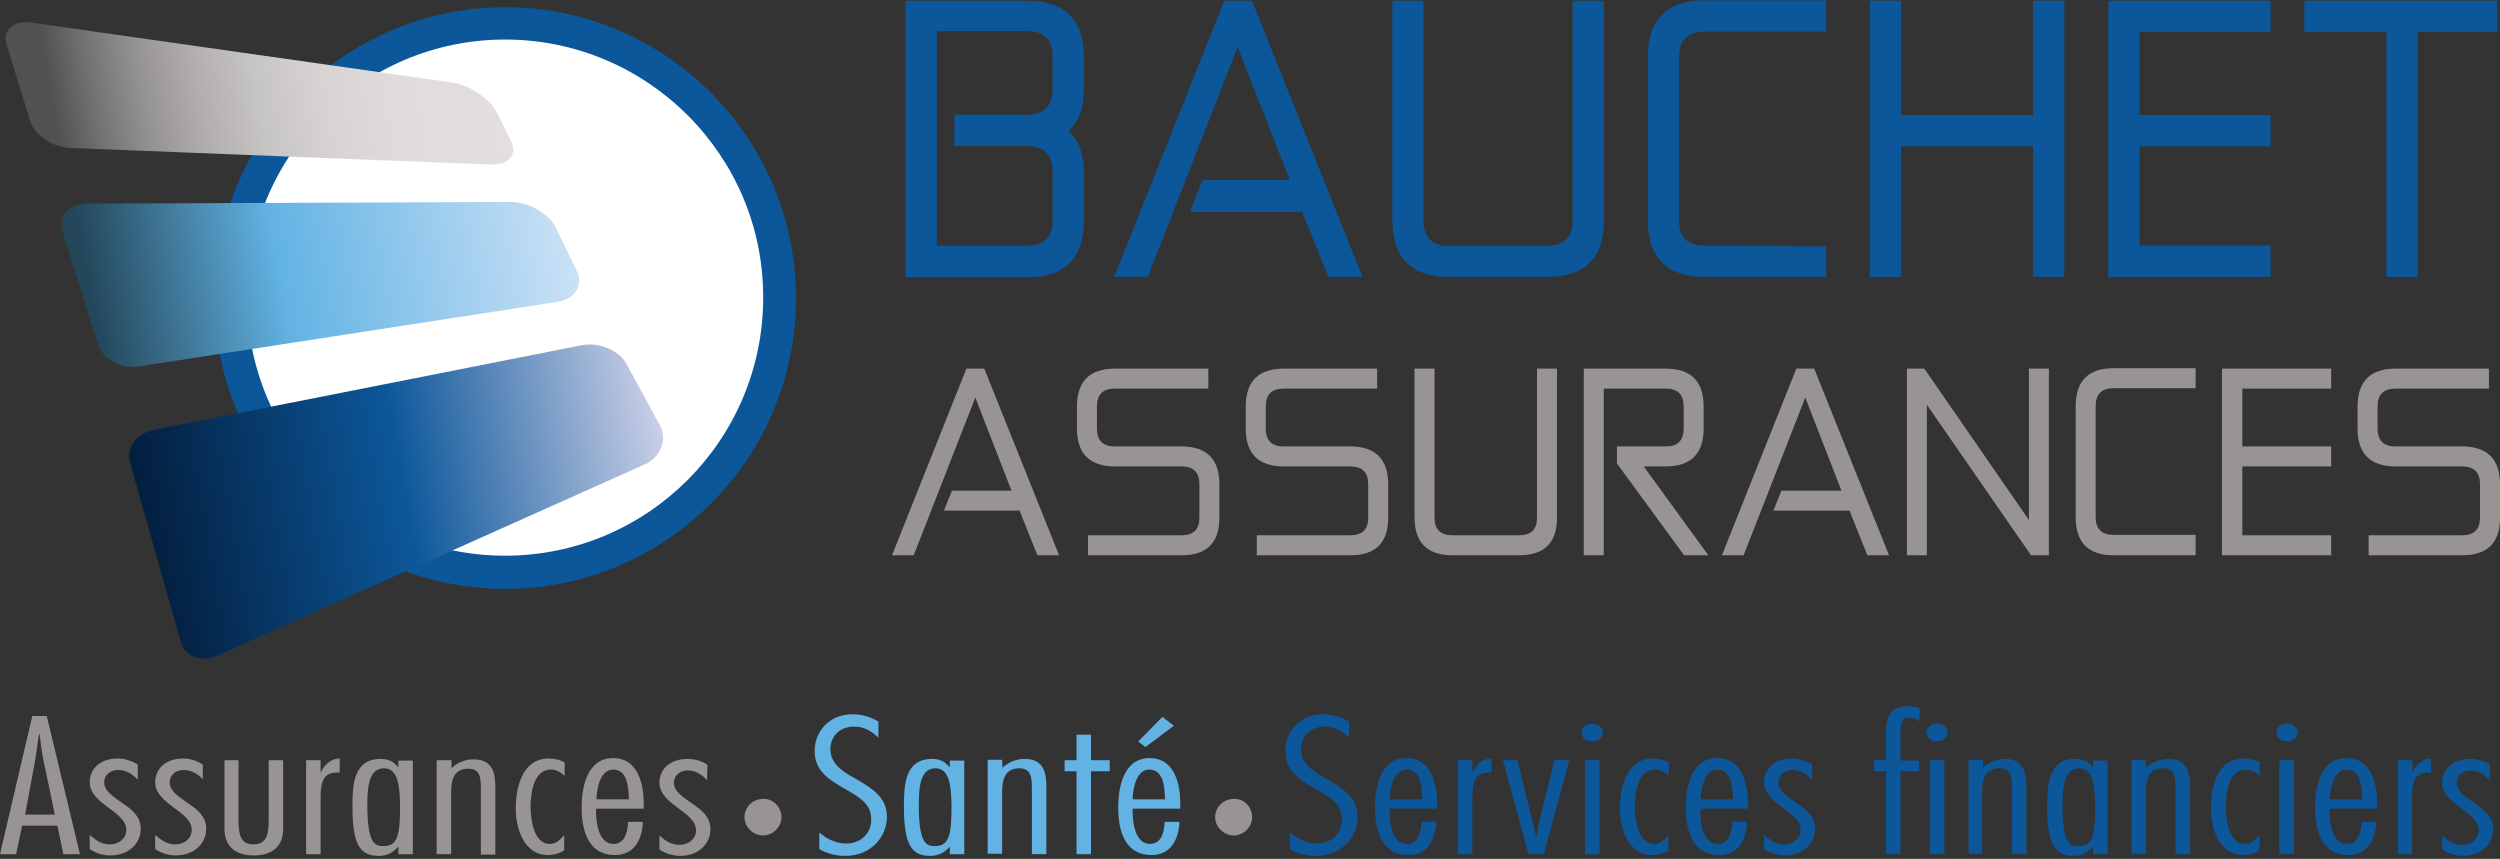
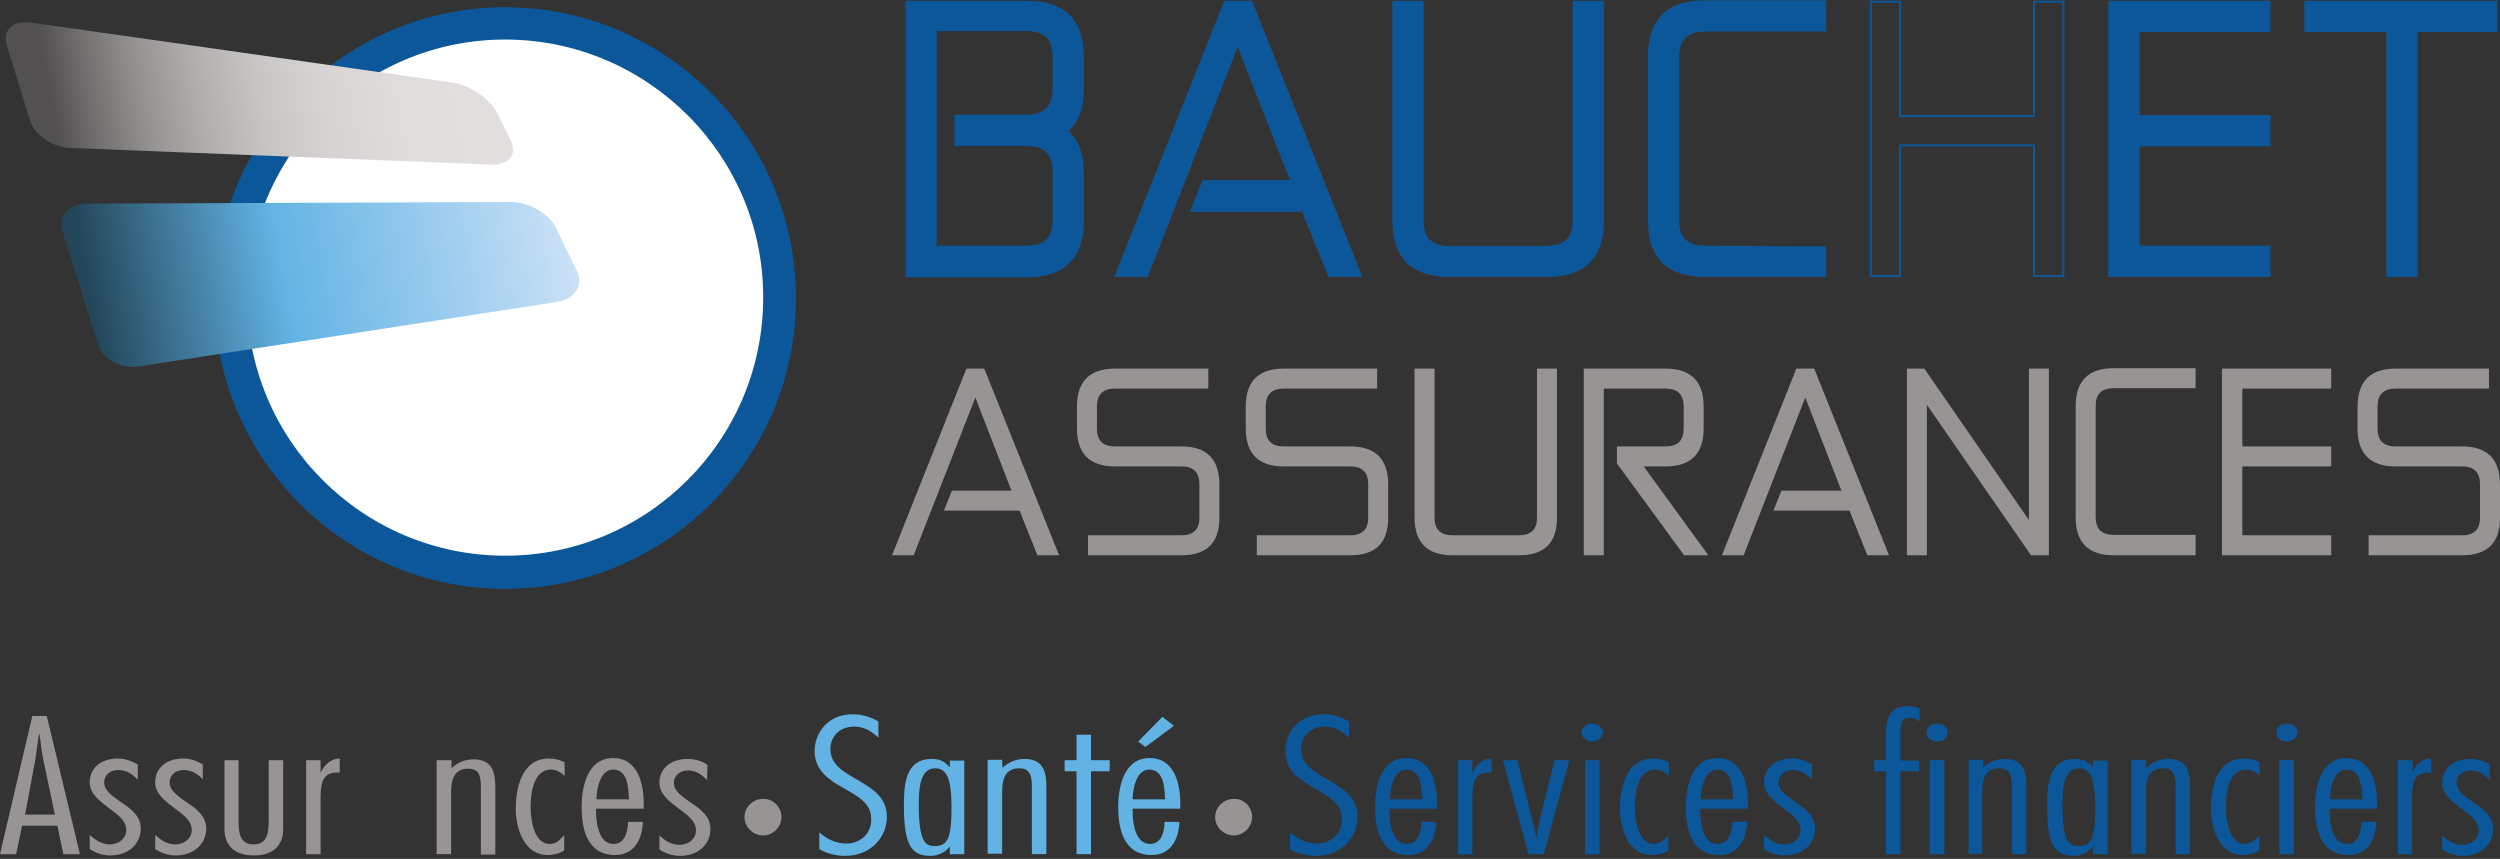
<svg xmlns="http://www.w3.org/2000/svg" version="1.1" id="Calque_1" x="0px" y="0px" width="588px" height="202px" viewBox="0 0 588 202" enable-background="new 0 0 588 202" xml:space="preserve">
  <rect x="0" y="0" width="588" height="202" fill="#333333" stroke="none" />
  <g>
    <g>
      <path fill="#989494" d="M18.8,200.9h-3.9l-1.4-6.7H5.2l-1.4,6.7H0l7.6-32.5H11L18.8,200.9 M12.9,191.6l-2.6-12.4    c-0.5-2.2-0.7-4.4-1-6.6H9.2c-0.4,2.2-0.6,4.4-1,6.6l-2.3,12.4H12.9L12.9,191.6z" />
      <path fill="#989494" d="M32.3,183.3L32.3,183.3c-1.1-1.2-2.6-2.2-4.5-2.2c-2,0-3.3,1.3-3.3,2.9c0,2.1,2.2,3.4,4.3,4.9    c2.2,1.5,4.3,3.1,4.3,6c0,3.5-2.8,6.3-7.2,6.3c-1.7,0-3.5-0.6-4.8-1.5v-3.3c1.3,1.1,2.7,2.2,4.7,2.2c2.3,0,3.9-1.5,3.9-3.4    c0-2.2-2.1-3.7-4.3-5.3c-2.1-1.6-4.3-3.3-4.3-5.9c0-3.3,2.6-5.6,6.6-5.6c1.7,0,3.3,0.6,4.7,1.4v3.5H32.3z" />
      <path fill="#989494" d="M47.7,183.3L47.7,183.3c-1.1-1.2-2.6-2.2-4.5-2.2c-2,0-3.3,1.3-3.3,2.9c0,2.1,2.2,3.4,4.3,4.9    c2.2,1.5,4.3,3.1,4.3,6c0,3.5-2.8,6.3-7.2,6.3c-1.7,0-3.5-0.6-4.8-1.5v-3.3c1.3,1.1,2.7,2.2,4.7,2.2c2.3,0,3.9-1.5,3.9-3.4    c0-2.2-2.1-3.7-4.3-5.3c-2.1-1.6-4.3-3.3-4.3-5.9c0-3.3,2.6-5.6,6.6-5.6c1.7,0,3.3,0.6,4.6,1.4V183.3z" />
      <path fill="#989494" d="M56.1,178.8v13.9c0,3,0.2,5.9,3.5,5.9c3.4,0,3.6-2.9,3.6-5.9v-13.9h3.4V195c0,3.7-2.2,6.2-6.9,6.2    s-6.9-2.5-6.9-6.2v-16.2H56.1z" />
      <path fill="#989494" d="M75.4,181.7L75.4,181.7c0.8-1.6,2.3-3.3,4.5-3.3v3.3h-0.7c-3.5,0-3.8,2.8-3.8,6.3v12.9H72v-22.1h3.4V181.7    z" />
-       <path fill="#989494" d="M97.1,200.9h-3.4v-1.7h-0.1c-1,1.2-2.5,2.1-4.4,2.1c-4.2,0-6.3-2-6.3-11.6c0-5,0.2-11.2,6.6-11.2    c1.9,0,3,0.6,4.1,1.9h0.1v-1.5h3.4L97.1,200.9 M90.3,180.7c-3.7,0-3.9,4.9-3.9,8.7c0,9.1,1.8,9.6,3.8,9.6c3.3,0,3.9-2.5,3.9-9.5    C94,184.7,93.6,180.7,90.3,180.7z" />
      <path fill="#989494" d="M106.1,178.8h-3.4v22.1h3.4v-14.3c0-2.3,0.2-5.8,4-5.8c2.8,0,3,2,3,4.7V201h3.4v-15.8c0-3-0.4-6.6-5.1-6.6    c-2.1,0-3.9,0.8-5.2,2.1v-1.9H106.1z" />
      <path fill="#989494" d="M132.8,179.3c-1.1-0.6-2.4-0.9-3.7-0.9c-6.7,0-7.8,7.7-7.8,11.8c0,3.8,1.5,10.9,7.6,10.9    c1.3,0,2.8-0.4,3.8-1.1v-3.5h-0.1c-0.8,1-1.8,2-3.3,2c-4,0-4.5-6.5-4.5-8.7c0-2.5,0.4-8.8,4.8-8.8c1.3,0,2.4,0.7,3.2,1.5V179.3z" />
      <path fill="#989494" d="M140.2,190.4v0.6c0,2.2,0.5,7.5,4.1,7.5c2.9,0,3.4-3.4,3.4-5.2h3.5c-0.1,3.4-1.6,7.8-6.5,7.8    c-7,0-7.9-6.9-7.9-11.3c0-4,1-11.5,7.4-11.5c6.2,0,7.2,6.8,7.2,10.6v1.3h-11.2 M148,188l-0.1-0.4c-0.1-2.1-0.2-6.6-3.7-6.6    c-3.2,0-3.9,5-3.9,7H148z" />
      <path fill="#989494" d="M166.4,179.9c-1.3-0.9-2.9-1.4-4.7-1.4c-4,0-6.6,2.3-6.6,5.6c0,2.6,2.2,4.3,4.3,5.9    c2.2,1.6,4.3,3.1,4.3,5.3c0,1.9-1.6,3.4-3.9,3.4c-2,0-3.4-1-4.7-2.2v3.3c1.3,0.9,3.2,1.5,4.8,1.5c4.4,0,7.2-2.8,7.2-6.3    c0-2.9-2.1-4.5-4.3-6c-2.1-1.5-4.3-2.8-4.3-4.9c0-1.6,1.3-2.9,3.3-2.9c1.9,0,3.4,1.1,4.4,2.2h0.1L166.4,179.9L166.4,179.9z" />
      <path fill="#989494" d="M183.8,192.2c0,2.3-2,4.3-4.3,4.3c-2.4,0-4.4-2-4.4-4.3c0-2.4,2-4.3,4.4-4.3    C181.8,187.8,183.8,189.8,183.8,192.2" />
      <path fill="#62B3E4" d="M206.6,169.7c-1.9-1.1-3.8-1.7-6.1-1.7c-5.7,0-8.9,4.3-8.9,8.6c0,4.7,3.4,6.8,6.7,8.7s6.7,3.6,6.6,7.4    c0.1,2.9-2.1,5.7-5.9,5.7c-2.5,0-4.7-1.2-6.3-2.6v3.9c1.8,1.1,4,1.6,6.1,1.6c6.1,0,9.8-4.5,9.8-9.2c0-4.5-3.3-6.5-6.6-8.5    c-3.4-1.9-6.7-3.7-6.7-7.4c0-2.8,2-5.3,5.6-5.3c2.5,0,4.2,1.2,5.7,2.6L206.6,169.7L206.6,169.7z" />
      <path fill="#62B3E4" d="M226.8,200.9h-3.4v-1.7h-0.1c-1,1.2-2.5,2.1-4.4,2.1c-4.2,0-6.3-2-6.3-11.6c0-5,0.2-11.2,6.6-11.2    c1.9,0,3,0.6,4.1,1.9h0.1v-1.5h3.4L226.8,200.9 M220,180.7c-3.7,0-3.9,4.9-3.9,8.7c0,9.1,1.8,9.6,3.8,9.6c3.3,0,3.9-2.5,3.9-9.5    C223.7,184.7,223.3,180.7,220,180.7z" />
      <path fill="#62B3E4" d="M235.8,180.6c1.3-1.3,3.2-2.1,5.2-2.1c4.7,0,5.1,3.6,5.1,6.6v15.8h-3.4v-15.5c0-2.6-0.2-4.7-3-4.7    c-3.8,0-4,3.5-4,5.8v14.3h-3.4v-22.1h3.4" />
      <polygon fill="#62B3E4" points="261,178.8 256.6,178.8 256.6,172.8 253.2,172.8 253.2,178.8 250.4,178.8 250.4,181.4 253.2,181.4     253.2,200.9 256.6,200.9 256.6,181.4 261,181.4   " />
      <path fill="#62B3E4" d="M266.4,190.4v0.6c0,2.2,0.5,7.5,4.1,7.5c2.9,0,3.4-3.4,3.4-5.2h3.5c-0.1,3.4-1.6,7.8-6.5,7.8    c-7,0-7.9-6.9-7.9-11.3c0-4,1-11.5,7.4-11.5c6.2,0,7.2,6.8,7.2,10.6v1.3h-11.2 M274.1,188l-0.1-0.4c-0.1-2.1-0.2-6.6-3.7-6.6    c-3.2,0-3.9,5-3.9,7H274.1L274.1,188z M273.4,168.6l2.7,2.1l-6.7,5l-1.7-1.3L273.4,168.6z" />
      <path fill="#989494" d="M294.5,192.2c0,2.3-2,4.3-4.3,4.3c-2.4,0-4.4-2-4.4-4.3c0-2.4,2-4.3,4.4-4.3    C292.6,187.8,294.5,189.8,294.5,192.2" />
      <path fill="#0C579A" d="M317.3,169.7c-1.9-1.1-3.8-1.7-6.1-1.7c-5.7,0-8.9,4.3-8.9,8.6c0,4.7,3.4,6.8,6.7,8.7    c3.3,1.9,6.7,3.6,6.6,7.4c0.1,2.9-2.1,5.7-5.9,5.7c-2.5,0-4.7-1.2-6.3-2.6v3.9c1.8,1.1,4,1.6,6.1,1.6c6.1,0,9.8-4.5,9.8-9.2    c0-4.5-3.3-6.5-6.6-8.5c-3.4-1.9-6.7-3.7-6.7-7.4c0-2.8,2-5.3,5.6-5.3c2.5,0,4.2,1.2,5.7,2.6L317.3,169.7L317.3,169.7z" />
      <path fill="#0C579A" d="M326.8,190.4v0.6c0,2.2,0.5,7.5,4.1,7.5c2.9,0,3.4-3.4,3.4-5.2h3.5c-0.1,3.4-1.6,7.8-6.5,7.8    c-7,0-7.9-6.9-7.9-11.3c0-4,1-11.5,7.4-11.5c6.2,0,7.2,6.8,7.2,10.6v1.3h-11.2 M334.6,188l-0.1-0.4c-0.1-2.1-0.2-6.6-3.7-6.6    c-3.2,0-3.9,5-3.9,7H334.6z" />
      <path fill="#0C579A" d="M346.3,181.7h0.1c0.7-1.6,2.2-3.3,4.4-3.3v3.3h-0.7c-3.5,0-3.8,2.8-3.8,6.3v12.9h-3.4v-22.1h3.4V181.7z" />
      <path fill="#0C579A" d="M369.1,178.8h-3.5l-3.4,13.8c-0.3,1.3-0.5,2.8-0.7,4.1h-0.2c-0.4-1.4-0.6-2.8-1-4.1l-3.4-13.8h-3.4l6,22.1    h3.6L369.1,178.8z" />
      <path fill="#0C579A" d="M374.5,174.4c-1.4,0-2.5-0.9-2.5-2.1c0-1.1,1.1-2.1,2.5-2.1c1.3,0,2.5,0.9,2.5,2.1    C377,173.4,375.9,174.4,374.5,174.4 M376.2,200.9h-3.4v-22.1h3.4V200.9z" />
      <path fill="#0C579A" d="M392.5,179.3c-1.1-0.6-2.4-0.9-3.7-0.9c-6.7,0-7.8,7.7-7.8,11.8c0,3.8,1.5,10.9,7.6,10.9    c1.3,0,2.8-0.4,3.8-1.1v-3.5h-0.1c-0.8,1-1.8,2-3.3,2c-4,0-4.5-6.5-4.5-8.7c0-2.5,0.4-8.8,4.8-8.8c1.3,0,2.4,0.7,3.2,1.5V179.3z" />
      <path fill="#0C579A" d="M399.9,190.4v0.6c0,2.2,0.5,7.5,4.1,7.5c2.9,0,3.4-3.4,3.4-5.2h3.5c-0.1,3.4-1.6,7.8-6.5,7.8    c-7,0-7.9-6.9-7.9-11.3c0-4,1-11.5,7.4-11.5c6.2,0,7.2,6.8,7.2,10.6v1.3h-11.2 M407.7,188l-0.1-0.4c-0.1-2.1-0.2-6.6-3.7-6.6    c-3.2,0-3.9,5-3.9,7H407.7z" />
      <path fill="#0C579A" d="M426.1,183.3H426c-1-1.2-2.5-2.2-4.4-2.2c-2,0-3.3,1.3-3.3,2.9c0,2.1,2.2,3.4,4.3,4.9    c2.2,1.5,4.3,3.1,4.3,6c0,3.5-2.8,6.3-7.2,6.3c-1.7,0-3.5-0.6-4.8-1.5v-3.3c1.3,1.1,2.7,2.2,4.7,2.2c2.3,0,3.9-1.5,3.9-3.4    c0-2.2-2.1-3.7-4.3-5.3c-2.1-1.6-4.3-3.3-4.3-5.9c0-3.3,2.6-5.6,6.6-5.6c1.7,0,3.3,0.6,4.7,1.4v3.5H426.1z" />
      <path fill="#0C579A" d="M451.4,181.4H447v19.5h-3.4v-19.5h-2.8v-2.6h2.8v-6.5c0-3.9,1.2-6.2,5-6.2c1,0,2,0.1,2.9,0.5v3.1    c-0.7-0.5-1.4-0.9-2.4-0.9c-1.9,0-2.1,1.4-2.1,3.5v6.6h4.4V181.4 M455.6,174.4c-1.4,0-2.5-0.9-2.5-2.1c0-1.1,1.1-2.1,2.5-2.1    c1.3,0,2.5,0.9,2.5,2.1C458.1,173.4,457,174.4,455.6,174.4z M457.3,200.9h-3.4v-22.1h3.4V200.9z" />
      <path fill="#0C579A" d="M466.3,180.6c1.3-1.3,3.1-2.1,5.2-2.1c4.7,0,5.1,3.6,5.1,6.6v15.8h-3.4v-15.5c0-2.6-0.2-4.7-3-4.7    c-3.8,0-4,3.5-4,5.8v14.3H463v-22.1h3.4v1.9H466.3z" />
      <path fill="#0C579A" d="M495.7,200.9h-3.4v-1.7h-0.1c-1,1.2-2.5,2.1-4.4,2.1c-4.2,0-6.3-2-6.3-11.6c0-5,0.2-11.2,6.6-11.2    c1.9,0,3,0.6,4.1,1.9h0.1v-1.5h3.4L495.7,200.9 M489,180.7c-3.7,0-3.9,4.9-3.9,8.7c0,9.1,1.8,9.6,3.8,9.6c3.3,0,3.9-2.5,3.9-9.5    C492.7,184.7,492.3,180.7,489,180.7z" />
      <path fill="#0C579A" d="M504.8,180.6c1.3-1.3,3.1-2.1,5.2-2.1c4.7,0,5.1,3.6,5.1,6.6v15.8h-3.4v-15.5c0-2.6-0.2-4.7-3-4.7    c-3.8,0-4,3.5-4,5.8v14.3h-3.4v-22.1h3.4v1.9H504.8z" />
      <path fill="#0C579A" d="M531.4,179.3c-1.1-0.6-2.4-0.9-3.7-0.9c-6.7,0-7.7,7.7-7.7,11.8c0,3.8,1.5,10.9,7.6,10.9    c1.3,0,2.8-0.4,3.8-1.1v-3.5h-0.1c-0.8,1-1.8,2-3.3,2c-4,0-4.5-6.5-4.5-8.7c0-2.5,0.4-8.8,4.8-8.8c1.3,0,2.4,0.7,3.2,1.5    L531.4,179.3L531.4,179.3z" />
      <path fill="#0C579A" d="M537.9,174.4c-1.4,0-2.5-0.9-2.5-2.1c0-1.1,1.1-2.1,2.5-2.1c1.3,0,2.5,0.9,2.5,2.1    C540.4,173.4,539.2,174.4,537.9,174.4 M539.5,200.9h-3.4v-22.1h3.4V200.9z" />
      <path fill="#0C579A" d="M547.9,190.4v0.6c0,2.2,0.5,7.5,4.1,7.5c2.9,0,3.4-3.4,3.4-5.2h3.5c-0.1,3.4-1.6,7.8-6.5,7.8    c-7,0-7.9-6.9-7.9-11.3c0-4,1-11.5,7.4-11.5c6.2,0,7.2,6.8,7.2,10.6v1.3h-11.2 M555.7,188l-0.1-0.4c-0.1-2.1-0.2-6.6-3.7-6.6    c-3.2,0-3.9,5-3.9,7H555.7L555.7,188z" />
      <path fill="#0C579A" d="M567.3,181.7L567.3,181.7c0.8-1.6,2.3-3.3,4.5-3.3v3.3h-0.7c-3.5,0-3.8,2.8-3.8,6.3v12.9H564v-22.1h3.4    v2.9H567.3z" />
      <path fill="#0C579A" d="M585.7,179.9c-1.3-0.9-2.9-1.4-4.7-1.4c-4,0-6.6,2.3-6.6,5.6c0,2.6,2.2,4.3,4.3,5.9    c2.2,1.6,4.3,3.1,4.3,5.3c0,1.9-1.6,3.4-3.9,3.4c-2,0-3.4-1-4.7-2.2v3.3c1.3,0.9,3.2,1.5,4.8,1.5c4.4,0,7.2-2.8,7.2-6.3    c0-2.9-2.1-4.5-4.3-6c-2.1-1.5-4.3-2.8-4.3-4.9c0-1.6,1.3-2.9,3.3-2.9c1.9,0,3.4,1.1,4.4,2.2h0.1v-3.5H585.7z" />
      <path fill="#FFFFFF" d="M183.4,70.1c0,35.7-28.9,64.6-64.6,64.6s-64.6-28.9-64.6-64.6S83.1,5.5,118.8,5.5S183.4,34.4,183.4,70.1" />
      <g>
        <path fill="#0C579A" d="M118.8,138.5c-37.7,0-68.4-30.7-68.4-68.4S81.1,1.7,118.8,1.7s68.4,30.7,68.4,68.4     C187.3,107.8,156.6,138.5,118.8,138.5z M118.8,9.3C85.3,9.3,58.1,36.6,58.1,70c0,33.5,27.2,60.7,60.7,60.7s60.7-27.2,60.7-60.7     C179.6,36.6,152.3,9.3,118.8,9.3z" />
      </g>
      <path fill="#0C579A" d="M213.2,0.4h28.4c8.7,0,13.1,4.4,13.1,13.1v7.7c0,4.2-1.2,7.4-3.7,9.6c2.5,2.3,3.7,5.5,3.7,9.6v11.5    c0,8.7-4.4,13.1-13.1,13.1h-28.4V0.4 M220.1,7.3V58h21.5c4.1,0,6.2-2,6.2-6.2V40.3c0-3.9-1.9-6-5.8-6.2h-17.3v-6.9h17.4    c3.8-0.3,5.7-2.3,5.7-6.2v-7.7c0-4.1-2-6.2-6.2-6.2h-21.5V7.3z" />
      <path fill="none" stroke="#0C579A" stroke-width="0.45" d="M213.2,0.4h28.4c8.7,0,13.1,4.4,13.1,13.1v7.7c0,4.2-1.2,7.4-3.7,9.6    c2.5,2.3,3.7,5.5,3.7,9.6v11.5c0,8.7-4.4,13.1-13.1,13.1h-28.4V0.4z M220.1,7.3V58h21.5c4.1,0,6.2-2,6.2-6.2V40.3    c0-3.9-1.9-6-5.8-6.2h-17.3v-6.9h17.4c3.8-0.3,5.7-2.3,5.7-6.2v-7.7c0-4.1-2-6.2-6.2-6.2h-21.5V7.3z" />
      <polyline fill="#0C579A" points="283,42.6 303.7,42.6 291.1,10.4 269.8,64.9 262.4,64.9 288.1,0.4 294.3,0.4 320.1,64.9     312.6,64.9 306.4,49.6 280.2,49.6   " />
      <polygon fill="none" stroke="#0C579A" stroke-width="0.45" points="283,42.6 303.7,42.6 291.1,10.4 269.8,64.9 262.4,64.9     288.1,0.4 294.3,0.4 320.1,64.9 312.6,64.9 306.4,49.6 280.2,49.6   " />
      <path fill="#0C579A" d="M363.9,58c4.1,0,6.2-2,6.2-6V0.4h6.9V52c0,8.6-4.4,12.9-13.1,12.9h-23.1c-8.7,0-13.1-4.4-13.1-13.1V0.4    h6.9v51.5c0,4.1,2.1,6.2,6.2,6.2" />
      <path fill="none" stroke="#0C579A" stroke-width="0.45" d="M363.9,58c4.1,0,6.2-2,6.2-6V0.4h6.9V52c0,8.6-4.4,12.9-13.1,12.9    h-23.1c-8.7,0-13.1-4.4-13.1-13.1V0.4h6.9v51.5c0,4.1,2.1,6.2,6.2,6.2h23.1V58z" />
      <path fill="#0C579A" d="M429.3,58v6.9h-28.4c-8.7,0-13.1-4.4-13.1-13.1V13.4c0-8.7,4.4-13.1,13.1-13.1h28.4v6.9h-28.4    c-4.1,0-6.2,2.1-6.2,6.2v38.4c0,4.1,2,6.2,6.2,6.2" />
      <path fill="none" stroke="#0C579A" stroke-width="0.45" d="M429.3,58v6.9h-28.4c-8.7,0-13.1-4.4-13.1-13.1V13.4    c0-8.7,4.4-13.1,13.1-13.1h28.4v6.9h-28.4c-4.1,0-6.2,2.1-6.2,6.2v38.4c0,4.1,2,6.2,6.2,6.2C400.9,58,429.3,58,429.3,58z" />
-       <polyline fill="#0C579A" points="478.4,34.2 446.9,34.2 446.9,64.9 440,64.9 440,0.4 446.9,0.4 446.9,27.3 478.4,27.3 478.4,0.4     485.3,0.4 485.3,64.9 478.4,64.9   " />
      <polygon fill="none" stroke="#0C579A" stroke-width="0.45" points="478.4,34.2 446.9,34.2 446.9,64.9 440,64.9 440,0.4 446.9,0.4     446.9,27.3 478.4,27.3 478.4,0.4 485.3,0.4 485.3,64.9 478.4,64.9   " />
      <polyline fill="#0C579A" points="503,34.2 503,58 533.8,58 533.8,64.9 496.1,64.9 496.1,0.4 533.8,0.4 533.8,7.3 503,7.3     503,27.3 533.8,27.3 533.8,34.2   " />
      <polygon fill="none" stroke="#0C579A" stroke-width="0.45" points="503,34.2 503,58 533.8,58 533.8,64.9 496.1,64.9 496.1,0.4     533.8,0.4 533.8,7.3 503,7.3 503,27.3 533.8,27.3 533.8,34.2   " />
      <polyline fill="#0C579A" points="542.2,0.4 587.1,0.4 587.1,7.3 568.4,7.3 568.4,64.9 561.5,64.9 561.5,7.3 542.2,7.3   " />
      <polygon fill="none" stroke="#0C579A" stroke-width="0.45" points="542.2,0.4 587.1,0.4 587.1,7.3 568.4,7.3 568.4,64.9     561.5,64.9 561.5,7.3 542.2,7.3   " />
      <polygon fill="#989494" points="223.9,115.4 237.9,115.4 229.4,93.5 214.9,130.6 209.8,130.6 227.3,86.7 231.5,86.7 249.1,130.6     244,130.6 239.8,120.1 222,120.1   " />
      <path fill="#989494" d="M277.9,105c5.9,0,8.9,3,8.9,8.9v7.9c0,5.9-3,8.8-8.9,8.8h-22v-4.7h22c2.8,0,4.2-1.4,4.2-4.1v-7.9    c0-2.8-1.4-4.2-4.2-4.2h-15.7c-5.9,0-8.9-3-8.9-8.9v-5.2c0-5.9,3-8.9,8.9-8.9h22v4.7h-22c-2.8,0-4.2,1.4-4.2,4.2v5.2    c0,2.8,1.4,4.2,4.2,4.2H277.9z" />
      <path fill="#989494" d="M317.6,105c5.9,0,8.9,3,8.9,8.9v7.9c0,5.9-3,8.8-8.9,8.8h-22v-4.7h22c2.8,0,4.2-1.4,4.2-4.1v-7.9    c0-2.8-1.4-4.2-4.2-4.2h-15.7c-5.9,0-8.9-3-8.9-8.9v-5.2c0-5.9,3-8.9,8.9-8.9h22v4.7h-22c-2.8,0-4.2,1.4-4.2,4.2v5.2    c0,2.8,1.4,4.2,4.2,4.2H317.6z" />
      <path fill="#989494" d="M357.3,125.9c2.8,0,4.2-1.4,4.2-4.1V86.7h4.7v35.1c0,5.9-3,8.8-8.9,8.8h-15.7c-5.9,0-8.9-3-8.9-8.9v-35    h4.7v35c0,2.8,1.4,4.2,4.2,4.2L357.3,125.9z" />
      <path fill="#989494" d="M391.8,91.4c2.8,0,4.2,1.4,4.2,4.2v5.2c0,2.8-1.4,4.2-4.2,4.2h-11.5v4l15.8,21.6h5.7l-15.2-20.9h5.2    c5.9,0,8.9-3,8.9-8.9v-5.2c0-5.9-3-8.9-8.9-8.9h-19.3v43.9h4.7V91.4H391.8z" />
      <polygon fill="#989494" points="419,115.4 433.1,115.4 424.6,93.5 410.1,130.6 405,130.6 422.5,86.7 426.7,86.7 444.3,130.6     439.2,130.6 435,120.1 417.1,120.1   " />
      <polygon fill="#989494" points="477.7,130.6 481.9,130.6 481.9,86.7 477.2,86.7 477.2,122.3 452.6,86.7 448.5,86.7 448.5,130.6     453.2,130.6 453.2,95.2   " />
      <path fill="#989494" d="M516.4,125.9v4.7h-19.3c-5.9,0-8.9-3-8.9-8.9V95.5c0-5.9,3-8.9,8.9-8.9h19.3v4.7h-19.3    c-2.8,0-4.2,1.4-4.2,4.2v26.1c0,2.8,1.4,4.2,4.2,4.2h19.3V125.9z" />
      <polygon fill="#989494" points="548.3,109.7 548.3,105 527.4,105 527.4,91.4 548.3,91.4 548.3,86.7 522.6,86.7 522.6,130.6     548.3,130.6 548.3,125.9 527.4,125.9 527.4,109.7   " />
      <path fill="#989494" d="M579.1,105c5.9,0,8.9,3,8.9,8.9v7.9c0,5.9-3,8.8-8.9,8.8h-22v-4.7h22c2.8,0,4.2-1.4,4.2-4.1v-7.9    c0-2.8-1.4-4.2-4.2-4.2h-15.7c-5.9,0-8.9-3-8.9-8.9v-5.2c0-5.9,3-8.9,8.9-8.9h22v4.7h-22c-2.8,0-4.2,1.4-4.2,4.2v5.2    c0,2.8,1.4,4.2,4.2,4.2H579.1z" />
      <g>
        <g>
          <g>
            <g>
              <g transform="matrix(1 0 -1.490116e-08 1 -4.768372e-07 -3.814697e-06)">
						</g>
            </g>
          </g>
        </g>
      </g>
      <g>
        <g>
          <g>
            <g>
              <g transform="matrix(1 0 2.980232e-08 1 9.536743e-07 0)">
						</g>
            </g>
          </g>
        </g>
      </g>
    </g>
  </g>
  <linearGradient id="SVGID_1_" gradientUnits="userSpaceOnUse" x1="5.284" y1="31.781" x2="116.684" y2="12.138">
    <stop offset="7.205433e-02" style="stop-color:#525050" />
    <stop offset="0.156" style="stop-color:#737070" />
    <stop offset="0.262" style="stop-color:#959292" />
    <stop offset="0.376" style="stop-color:#B2AEAE" />
    <stop offset="0.498" style="stop-color:#C7C4C4" />
    <stop offset="0.63" style="stop-color:#D7D3D3" />
    <stop offset="0.783" style="stop-color:#E0DCDC" />
    <stop offset="1" style="stop-color:#E3DFDF" />
  </linearGradient>
  <path fill="url(#SVGID_1_)" d="M120.1,33c1.7,3.3-0.4,5.9-4.7,5.7l-98.9-3.9C12.4,34.7,8,31.7,7,28.2L1.6,10.6  C0.5,7.1,3.1,4.7,7.2,5.3l99.1,14.1c4.2,0.6,8.9,3.8,10.6,7.1L120.1,33z" />
  <linearGradient id="SVGID_2_" gradientUnits="userSpaceOnUse" x1="17.363" y1="69.681" x2="133.347" y2="49.23">
    <stop offset="2.949896e-02" style="stop-color:#234659" />
    <stop offset="0.415" style="stop-color:#62B3E4" />
    <stop offset="1" style="stop-color:#CBE1F6" />
  </linearGradient>
  <path fill="url(#SVGID_2_)" d="M130.7,53.5c-1.6-3.3-6.4-6-10.6-6l-99.7,0.4c-4.2,0-6.8,2.9-5.7,6.4L23,81c1.1,3.5,5.4,5.8,9.5,5.2  L131.1,71c4.1-0.6,6.2-3.9,4.6-7.2L130.7,53.5z" />
  <linearGradient id="SVGID_3_" gradientUnits="userSpaceOnUse" x1="34.007" y1="128.4" x2="156.738" y2="106.759">
    <stop offset="0" style="stop-color:#031E3D" />
    <stop offset="0.5" style="stop-color:#0C579A" />
    <stop offset="1" style="stop-color:#CACFE7" />
  </linearGradient>
-   <path fill="url(#SVGID_3_)" d="M155.3,100.2c1.7,3.3,0.1,7.3-3.6,9l-100.6,45c-3.7,1.7-7.6,0.2-8.6-3.3l-11.9-42  c-1-3.5,1.5-7,5.6-7.8l100.6-19.9c4.1-0.8,8.9,1.2,10.6,4.5L155.3,100.2z" />
</svg>